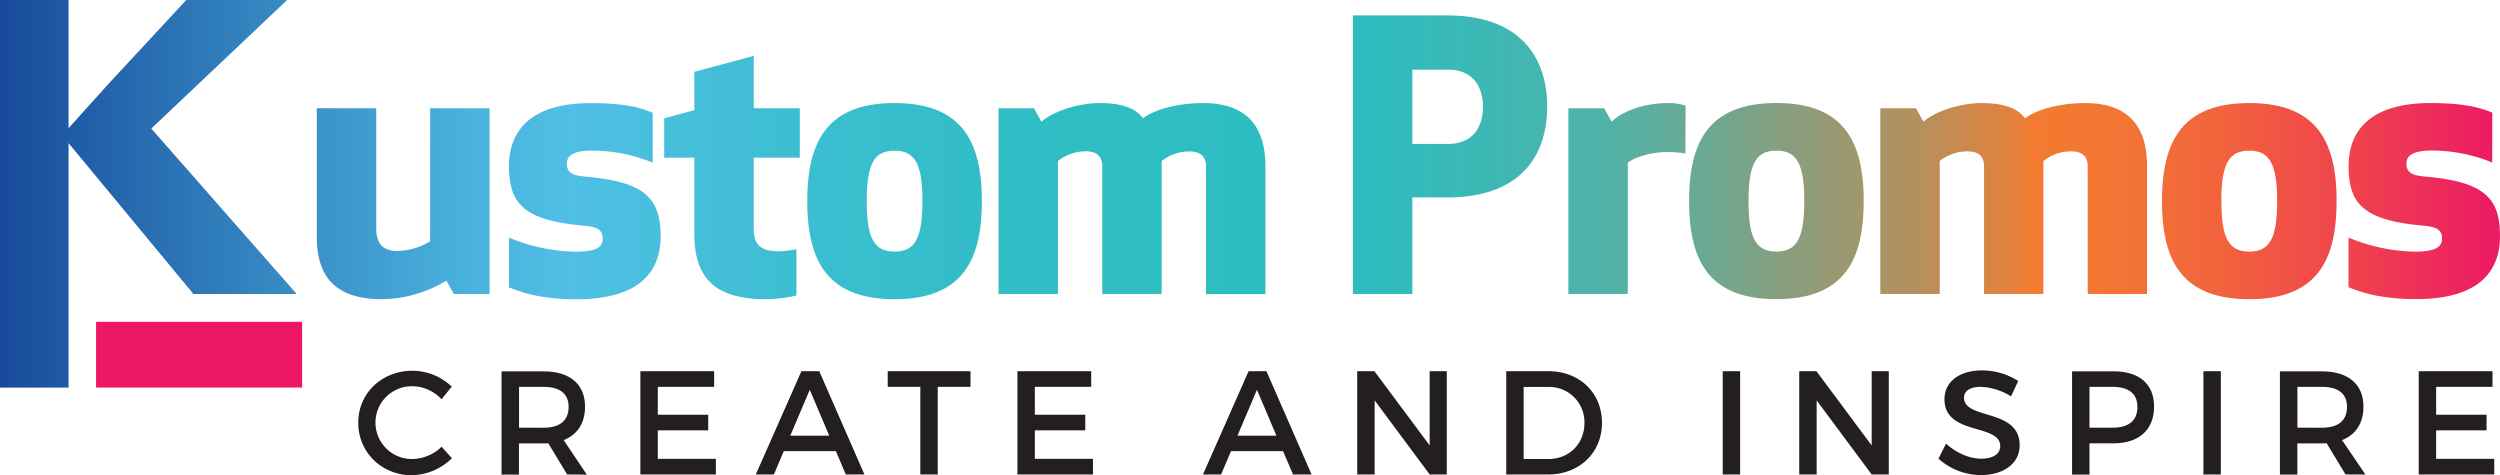
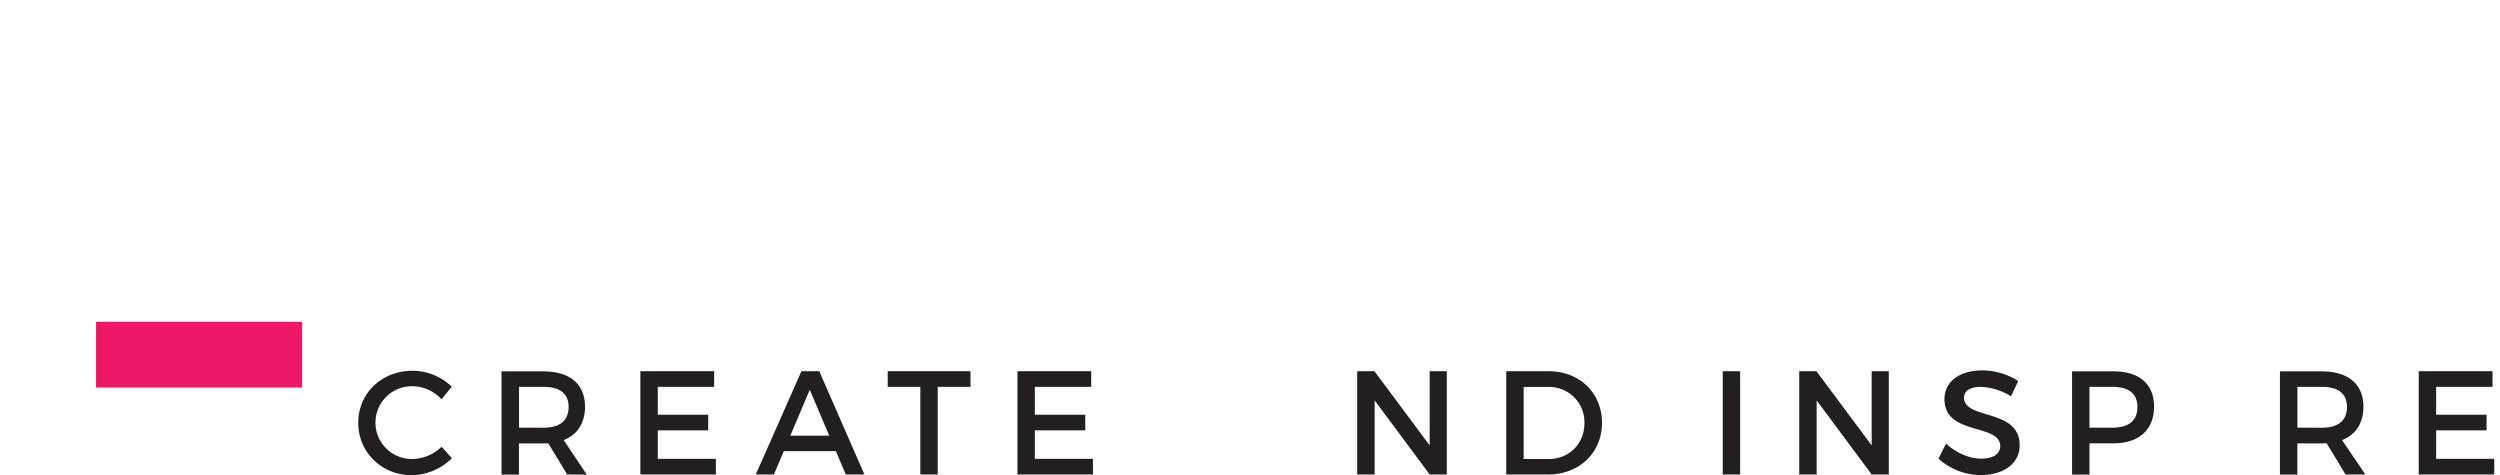
<svg xmlns="http://www.w3.org/2000/svg" viewBox="0 0 1041.05 197.89">
  <defs>
    <style>.cls-1{fill:#231f20;}.cls-2{fill:#ec1765;}.cls-3{fill:url(#linear-gradient);}</style>
    <linearGradient id="linear-gradient" y1="80.7" x2="1041.05" y2="80.7" gradientUnits="userSpaceOnUse">
      <stop offset="0" stop-color="#184a9b" />
      <stop offset="0.04" stop-color="#2362aa" />
      <stop offset="0.13" stop-color="#3b94ca" />
      <stop offset="0.19" stop-color="#4ab3de" />
      <stop offset="0.23" stop-color="#50bfe5" />
      <stop offset="0.23" stop-color="#4fbfe4" />
      <stop offset="0.32" stop-color="#3cbed1" />
      <stop offset="0.41" stop-color="#30bdc5" />
      <stop offset="0.5" stop-color="#2cbdc1" />
      <stop offset="0.55" stop-color="#30bcbe" />
      <stop offset="0.59" stop-color="#3bb8b6" />
      <stop offset="0.64" stop-color="#4fb2a8" />
      <stop offset="0.68" stop-color="#6aa994" />
      <stop offset="0.72" stop-color="#8d9d7b" />
      <stop offset="0.77" stop-color="#b88f5b" />
      <stop offset="0.81" stop-color="#e97e37" />
      <stop offset="0.81" stop-color="#f37b30" />
      <stop offset="0.85" stop-color="#f37434" />
      <stop offset="0.89" stop-color="#f1623d" />
      <stop offset="0.94" stop-color="#ef434d" />
      <stop offset="1" stop-color="#ec1964" />
      <stop offset="1" stop-color="#ec1765" />
    </linearGradient>
  </defs>
  <g id="Layer_2" data-name="Layer 2">
    <g id="Layer_1-2" data-name="Layer 1">
      <path class="cls-1" d="M171.89,160.84a15.15,15.15,0,1,0,0,30.29,17.8,17.8,0,0,0,12-5.1l4.3,4.79a24.42,24.42,0,0,1-16.65,7.07c-12.6,0-22.36-9.52-22.36-21.87s9.89-21.63,22.6-21.63A23.73,23.73,0,0,1,188.11,161l-4.24,5.28A16.81,16.81,0,0,0,171.89,160.84Z" />
      <path class="cls-1" d="M236.17,197.58l-7.87-13c-.61.06-1.29.06-2,.06h-10.2v13h-7.25v-43h17.45c11,0,17.32,5.34,17.32,14.68,0,6.88-3.19,11.73-8.9,13.94l9.64,14.38Zm-9.83-19.47c6.63,0,10.44-2.83,10.44-8.67,0-5.65-3.81-8.35-10.44-8.35h-10.2v17Z" />
      <path class="cls-1" d="M297.38,154.58v6.51H273.91V172.7h21v6.51h-21v11.86h24.2v6.51H266.66v-43Z" />
      <path class="cls-1" d="M348.08,187.87H326.39l-4.12,9.71h-7.55l19-43h7.44l18.8,43H352.2Zm-2.77-6.45-8.11-19.1-8.1,19.1Z" />
      <path class="cls-1" d="M404.13,154.58v6.51H390.49v36.49h-7.25V161.09H369.66v-6.51Z" />
      <path class="cls-1" d="M454.4,154.58v6.51H430.93V172.7h21v6.51h-21v11.86h24.2v6.51H423.68v-43Z" />
-       <path class="cls-1" d="M534.3,187.87H512.61l-4.12,9.71h-7.55l19-43h7.43l18.8,43h-7.74Zm-2.77-6.45-8.11-19.1-8.11,19.1Z" />
      <path class="cls-1" d="M572.34,154.58l23,30.9v-30.9h7.13v43h-7.13l-22.91-30.84v30.84h-7.26v-43Z" />
      <path class="cls-1" d="M667.1,176.08c0,12.41-9.4,21.5-22.42,21.5H627.23v-43h17.63C657.76,154.58,667.1,163.61,667.1,176.08Zm-7.31.06a14.66,14.66,0,0,0-15.06-15H634.48v30H645C653.4,191.07,659.79,184.86,659.79,176.14Z" />
      <path class="cls-1" d="M724.63,154.58v43h-7.25v-43Z" />
      <path class="cls-1" d="M756.4,154.58l23,30.9v-30.9h7.13v43h-7.13l-22.91-30.84v30.84h-7.25v-43Z" />
      <path class="cls-1" d="M824.86,161.09c-4.23,0-7,1.59-7,4.48,0,9.4,23.22,4.36,23.16,19.85,0,7.68-6.75,12.41-16.21,12.41A26.49,26.49,0,0,1,807.23,191l3.14-6.27c4.42,4.06,10,6.27,14.56,6.27,5,0,8-1.91,8-5.22,0-9.59-23.22-4.24-23.22-19.54,0-7.37,6.33-12,15.67-12a28,28,0,0,1,15.05,4.42l-3,6.39A25.77,25.77,0,0,0,824.86,161.09Z" />
      <path class="cls-1" d="M897,169.26c0,9.71-6.21,15.36-17,15.36H870.1v13h-7.25v-43H880C890.8,154.58,897,159.92,897,169.26Zm-6.94.18c0-5.65-3.75-8.35-10.39-8.35H870.1v17h9.58C886.32,178.11,890.07,175.28,890.07,169.44Z" />
-       <path class="cls-1" d="M924.8,154.58v43h-7.26v-43Z" />
      <path class="cls-1" d="M976.72,197.58l-7.86-13c-.62.06-1.29.06-2,.06h-10.2v13h-7.25v-43h17.45c11,0,17.33,5.34,17.33,14.68,0,6.88-3.2,11.73-8.91,13.94L985,197.58Zm-9.83-19.47c6.64,0,10.44-2.83,10.44-8.67,0-5.65-3.8-8.35-10.44-8.35h-10.2v17Z" />
      <path class="cls-1" d="M1037.93,154.58v6.51h-23.47V172.7h21v6.51h-21v11.86h24.2v6.51h-31.45v-43Z" />
      <rect class="cls-2" x="40.01" y="134" width="85.79" height="27.4" transform="translate(165.81 295.4) rotate(180)" />
-       <path class="cls-3" d="M588.13,122.43H563.38V6.42h39.29c30.94,0,41.61,18.1,41.61,37.9,0,20.11-10.67,37.89-41.61,37.89H588.13Zm0-62.49h14.7c12.37,0,14.69-9.44,14.69-15.47S615.2,29,602.83,29h-14.7Zm113.7,4a39.32,39.32,0,0,0-7.58-.62c-7.58,0-14.39,2.63-16.4,4.49v54.6H653.11V45.09H668l3.1,5.57c3.87-3.72,12.22-7.74,23.82-7.74a20.61,20.61,0,0,1,7,1.09Zm1.55,19.8c0-24.13,7.73-40.84,36.35-40.84s36.34,16.71,36.34,40.84-7.73,40.83-36.34,40.83S703.38,107.89,703.38,83.76Zm24.74,0c0,15.47,3.1,21,11.61,21s11.6-5.56,11.6-21-3.1-21-11.6-21S728.12,68.29,728.12,83.76Zm141.24,38.67V69.22c0-4-2.17-6.19-7-6.19a18.59,18.59,0,0,0-11.44,4v55.38H826.2V69.22c0-4-2.17-6.19-7-6.19a18.59,18.59,0,0,0-11.45,4v55.38H783V45.09h14.85l3.1,5.57c5.56-4.79,16.24-7.74,24.28-7.74,10.36,0,15.47,2.79,18,6.35,5.56-4.18,15.77-6.35,25-6.35,20.11,0,25.83,12.07,25.83,26v53.52ZM900.3,83.76c0-24.13,7.73-40.84,36.35-40.84S973,59.63,973,83.76s-7.73,40.83-36.34,40.83S900.3,107.89,900.3,83.76Zm24.74,0c0,15.47,3.1,21,11.61,21s11.6-5.56,11.6-21-3.1-21-11.6-21S925,68.29,925,83.76Zm112.77-16.08a66.6,66.6,0,0,0-24.91-5c-7,0-10.83,1.55-10.83,5.42s2.63,5,7.74,5.41c24.44,2.17,31.24,8.66,31.24,24.75,0,14.85-8.81,26.29-34.95,26.29-14.23,0-22.43-2.62-28.15-4.94V98.92a75.08,75.08,0,0,0,27.53,5.87c7.89,0,11.44-1.54,11.44-5.41s-2.63-4.95-7.73-5.41C984.75,91.81,978,85.31,978,69.22c0-15.78,10.2-26.3,34-26.3,14.08,0,20.73,1.86,25.84,4ZM179.14,45.09h24.75v77.34H189l-3.1-5.57A53,53,0,0,1,159,124.59c-21,0-27.07-11.13-27.07-26V45.09h24.75v49.8c0,5.73,2,9.6,8.66,9.6a27,27,0,0,0,13.77-4ZM243.8,73.55c-5.1-.47-7.74-1.39-7.74-5.41s3.87-5.42,10.84-5.42a66.49,66.49,0,0,1,24.89,5V46.94c-5.1-2.16-11.75-4-25.83-4-23.82,0-34,10.52-34,26.3,0,16.09,6.81,22.59,31.25,24.75,5.1.46,7.74,1.39,7.74,5.41s-3.56,5.41-11.45,5.41a75.22,75.22,0,0,1-27.54-5.87v20.73c5.73,2.32,13.92,4.94,28.15,4.94,26.15,0,35-11.44,35-26.29C275.05,82.21,268.24,75.72,243.8,73.55Zm70.07-50.27-24.75,6.65V45.87l-12.53,3.4V65.66h12.53V97.22c0,18.25,8.2,27.37,29.86,27.37a59.15,59.15,0,0,0,12.68-1.54V103.72a34.14,34.14,0,0,1-7.58.92c-7.89,0-10.21-3.4-10.21-9.43V65.66h19.18V45.09H313.87Zm95,60.48c0,24.13-7.74,40.83-36.36,40.83s-36.34-16.7-36.34-40.83,7.73-40.84,36.34-40.84S408.85,59.63,408.85,83.76Zm-24.75,0c0-15.47-3.09-21-11.61-21s-11.59,5.57-11.59,21,3.09,21,11.59,21S384.1,99.23,384.1,83.76ZM501,42.92c-9.29,0-19.49,2.17-25.06,6.35-2.48-3.56-7.58-6.35-18-6.35-8,0-18.71,2.95-24.28,7.74l-3.09-5.57H415.81v77.34h24.74V67.05A18.59,18.59,0,0,1,452,63c4.8,0,7,2.17,7,6.19v53.21h24.74V67.05a18.59,18.59,0,0,1,11.45-4c4.79,0,7,2.17,7,6.19v53.21h24.75V68.91C526.87,55,521.15,42.92,501,42.92ZM119.57,0h-42L45.83,34.22c-6,6.63-12,13.28-17.27,19.16V0H0V161.4H28.56V59.61l52,62.82h43L63,53.54Z" />
    </g>
  </g>
</svg>